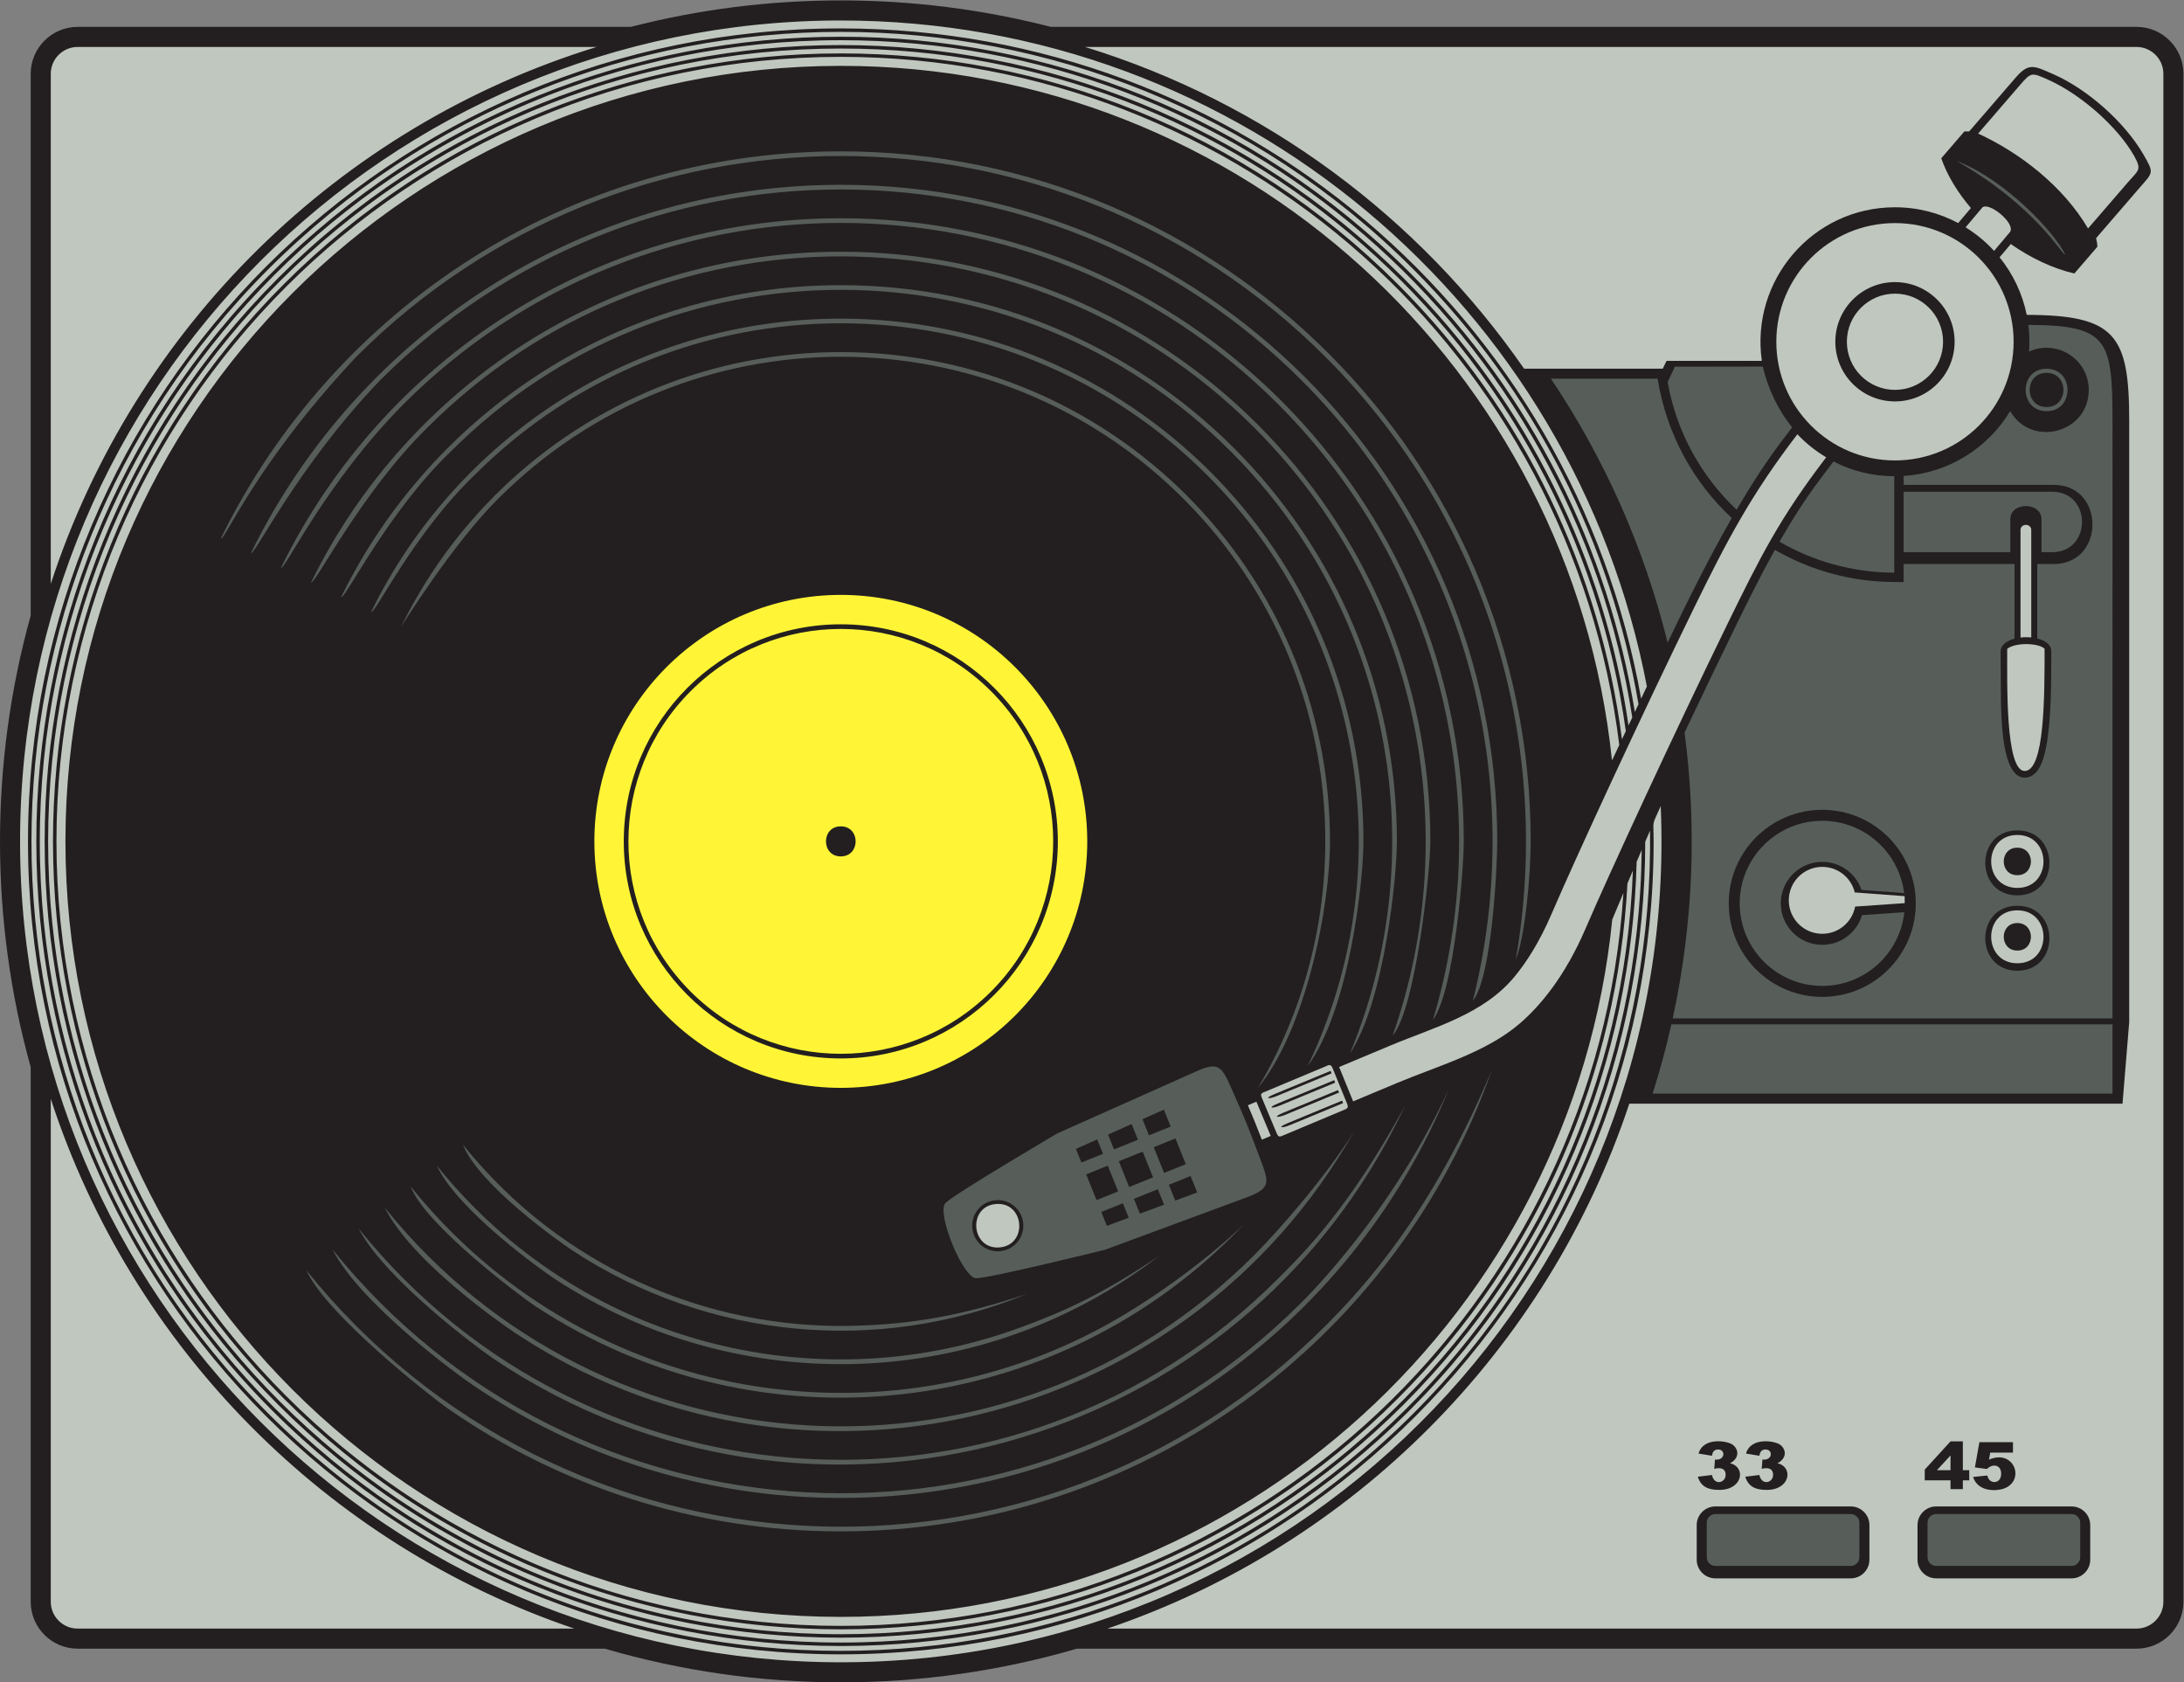
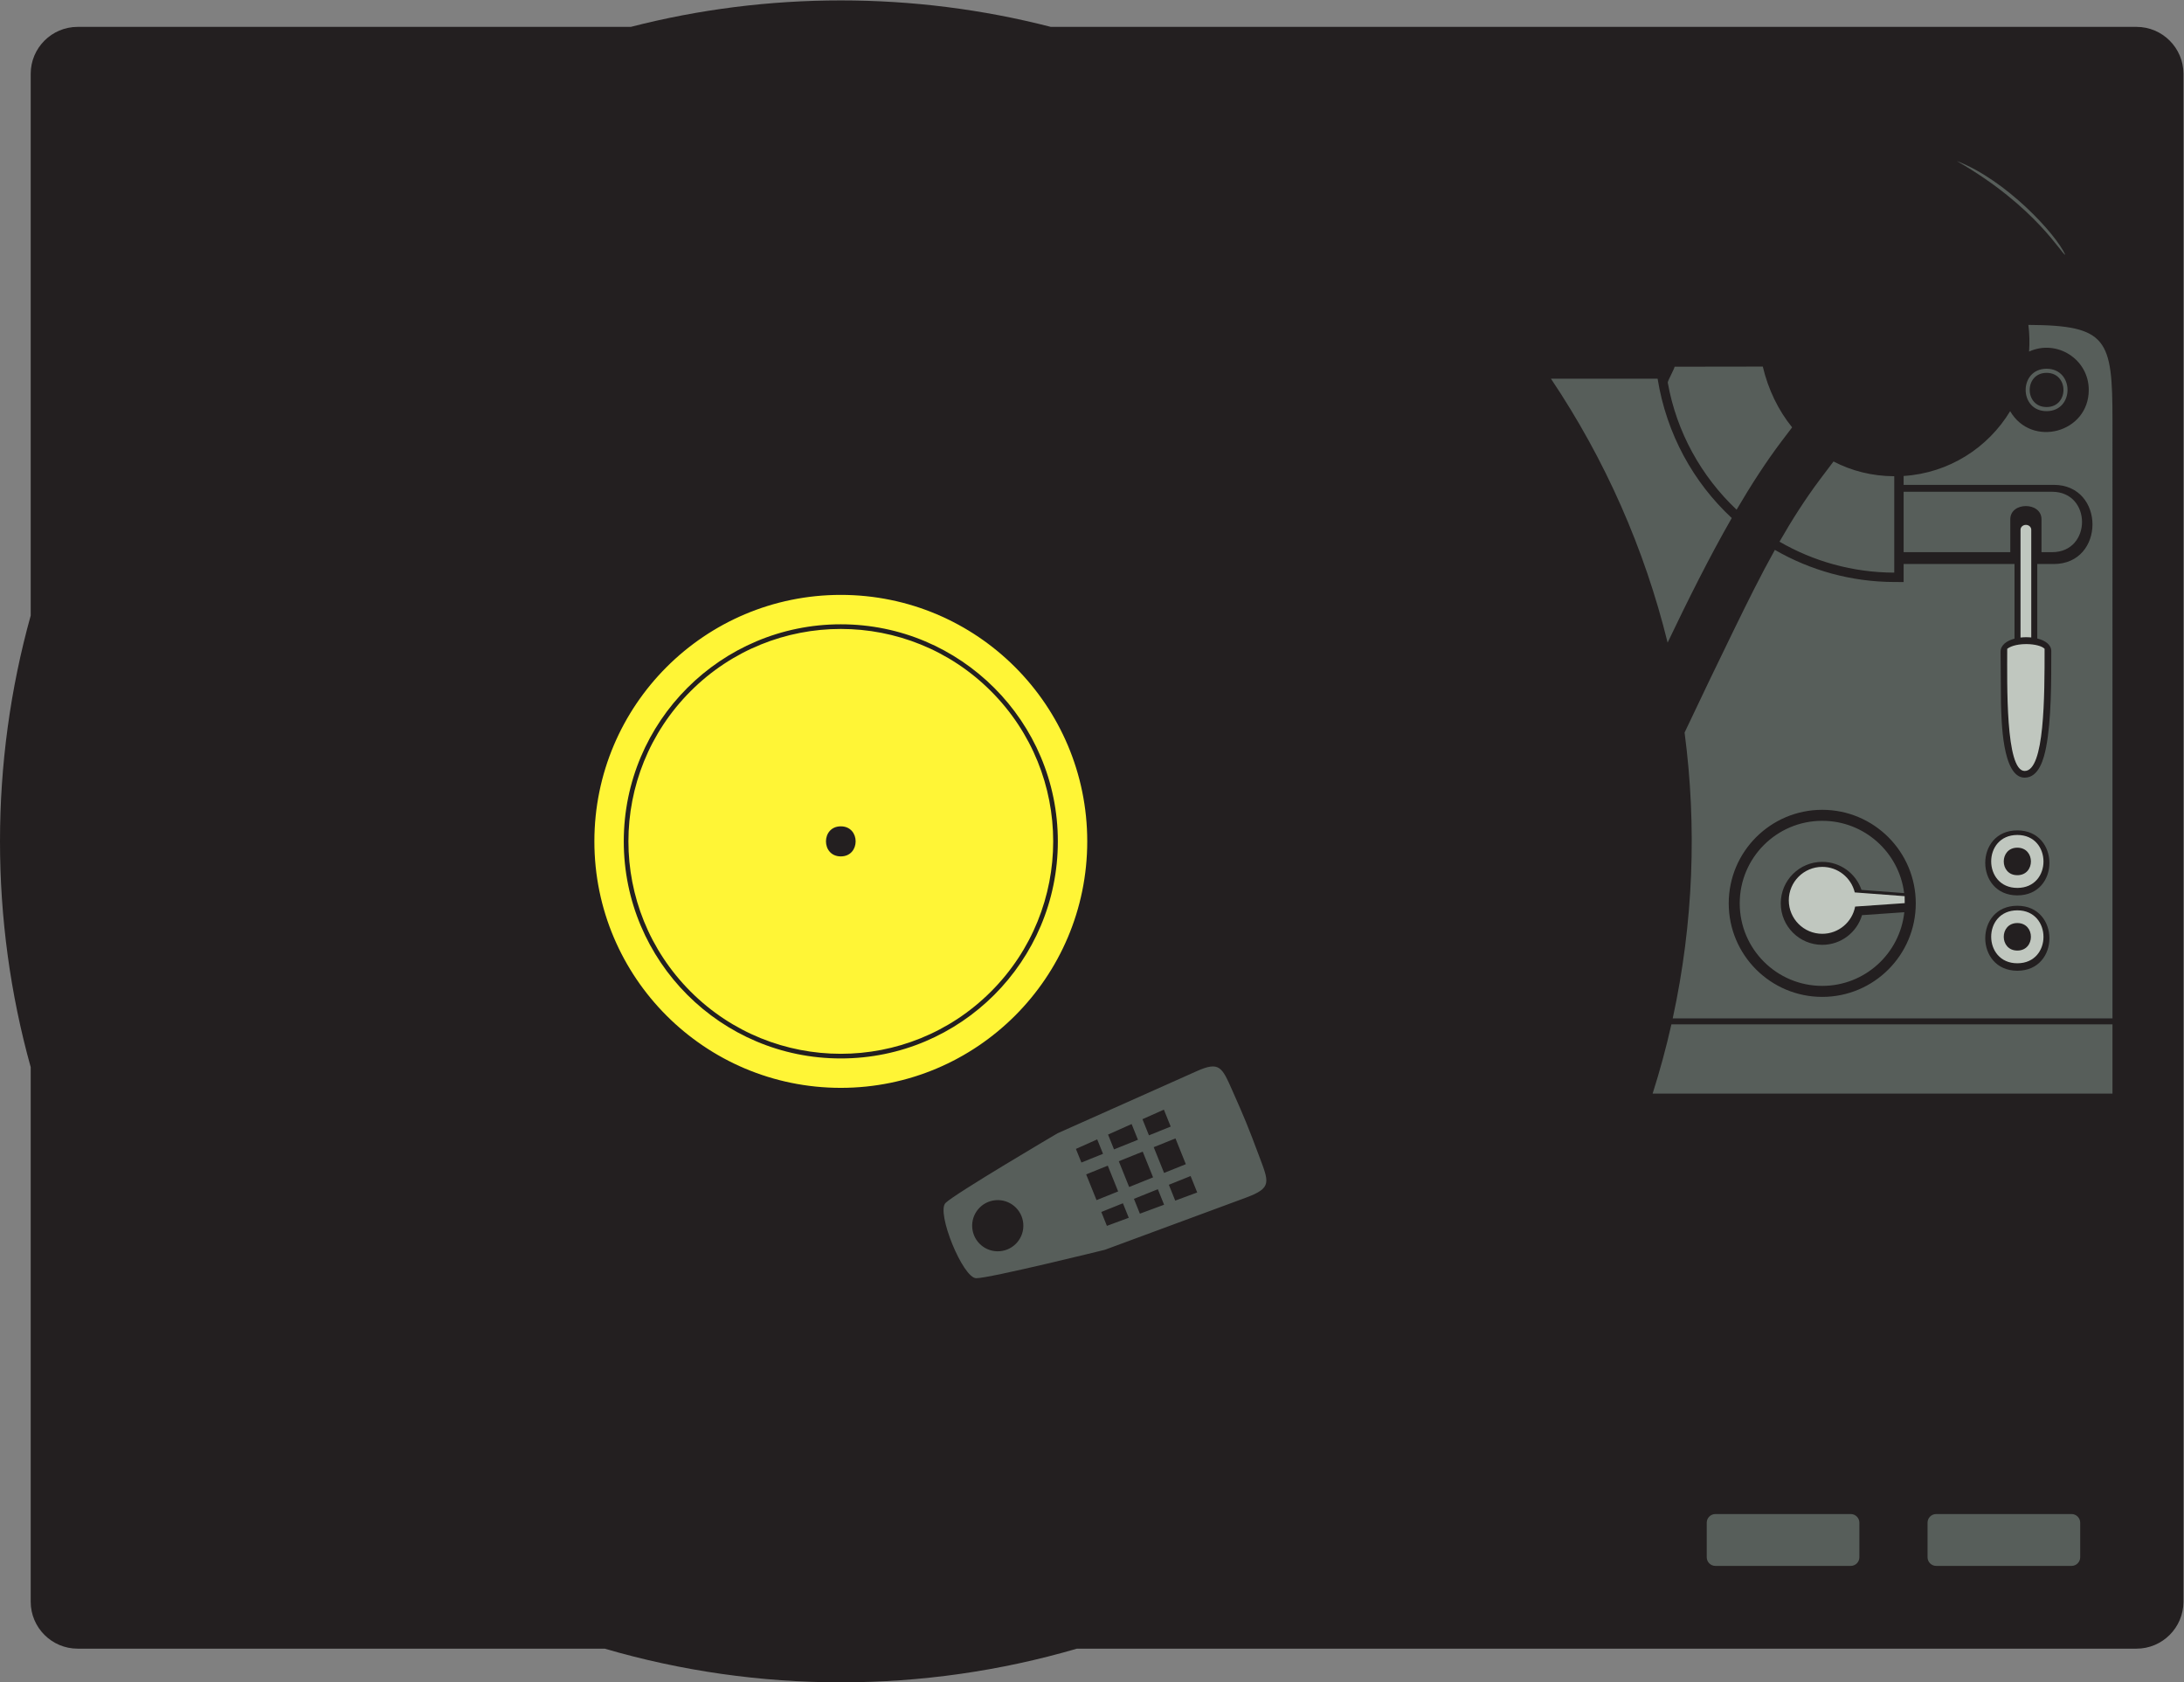
<svg xmlns="http://www.w3.org/2000/svg" viewBox="0 0 626.627 482.6" height="482.6" width="626.627" xml:space="preserve" id="svg2" version="1.1">
  <rect x="0" y="0" width="626.627" height="482.6" fill="#808080" stroke="none" />
  <defs id="defs6" />
  <g transform="matrix(1.333,0,0,-1.333,0,482.6)" id="g10">
    <g transform="scale(0.1)" id="g12">
      <path id="path14" style="fill:#231f20;fill-opacity:1;fill-rule:evenodd;stroke:none" d="m 1357.72,3562.56 c 147.67,37.99 299.57,56.97 452.05,56.97 152.48,0 304.37,-18.98 452.05,-56.97 h 2336.95 c 55.59,0 100.92,-45.32 100.92,-100.9 V 173.387 c 0,-55.574 -45.33,-100.899 -100.92,-100.899 H 2317.95 C 2152.83,24.25 1981.79,0 1809.77,0 1637.74,0 1466.7,24.25 1301.58,72.488 H 166.988 c -55.582,0 -100.898,45.325 -100.898,100.899 V 1323.84 C 22.062,1482.08 0,1645.52 0,1809.77 c 0,164.24 22.066,327.69 66.09,485.92 v 1165.97 c 0,55.58 45.316,100.9 100.898,100.9 H 1357.72 v 0" />
-       <path id="path16" style="fill:#c0c7bf;fill-opacity:1;fill-rule:evenodd;stroke:none" d="M 166.988,3519.36 H 1284.24 C 728.969,3348.81 288.867,2915.11 109.285,2363.87 v 1097.79 c 0,31.73 25.965,57.7 57.703,57.7 z M 3684.79,487.598 3656,492.352 c 10.29,36.183 62.4,27.531 73.73,18.808 13.92,-10.722 13.73,-29.637 -6.06,-39.687 34.92,-7.938 27.7,-57.352 -22.97,-57.352 -22.95,0 -39.24,5.945 -46.32,28.367 l 30.41,3.723 c 5,-23.527 29.47,-17.031 29.47,0.137 0,14.953 -11.99,16.308 -24.44,13.093 l 1.55,20.032 c 21.72,-2.95 23.59,21.621 6.74,21.621 -8.42,0 -11.94,-4.969 -13.32,-13.496 z m 575.68,29.199 h 72.28 v -22.371 h -48.96 l -2.64,-15.168 c 52.33,22.812 77.33,-40.379 36.6,-60.391 -16.27,-7.996 -60.02,-11.074 -70.91,23.137 l 30.8,3.094 c 3.26,-19.328 29.68,-19.375 29.68,3.789 0,19.883 -18.8,22.285 -30.58,10.207 l -25.92,3.426 9.65,54.277 z m -62.15,-82.078 h -55.47 v 23.054 l 55.47,60.743 h 26.54 v -62.032 h 13.75 v -21.765 h -13.75 V 415.84 h -26.54 v 18.879 z m 0,21.765 v 31.731 L 4169,456.484 h 29.32 z m -411.41,31.114 -28.78,4.754 c 10.29,36.183 62.4,27.523 73.73,18.808 13.92,-10.73 13.73,-29.648 -6.06,-39.687 34.92,-7.938 27.7,-57.352 -22.97,-57.352 -22.95,0 -39.26,5.945 -46.33,28.367 l 30.41,3.723 c 5,-23.516 29.48,-17.039 29.48,0.137 0,14.961 -12,16.308 -24.44,13.093 l 1.55,20.032 c 21.71,-2.95 23.59,21.621 6.73,21.621 -8.41,0 -11.91,-4.969 -13.32,-13.496 z m 671.94,-263.836 h -291.37 c -22.15,0 -40.19,18.035 -40.19,40.195 v 74.391 c 0,22.152 18.04,40.199 40.19,40.199 h 291.37 c 22.17,0 40.21,-18.047 40.21,-40.199 v -74.391 c 0,-22.16 -18.04,-40.195 -40.21,-40.195 z m -475.28,0 h -291.36 c -22.15,0 -40.2,18.035 -40.2,40.195 v 74.391 c 0,22.152 18.05,40.199 40.2,40.199 h 291.36 c 22.15,0 40.2,-18.047 40.2,-40.199 v -74.391 c 0,-22.16 -18.05,-40.195 -40.2,-40.195 z M 1809.77,3576.33 c 861.48,0 1579.04,-617.03 1735,-1433.14 l -12.41,-26.28 C 3387.15,2936.56 2671.04,3559.28 1809.77,3559.28 843.711,3559.28 60.25,2775.82 60.25,1809.77 60.25,843.711 843.711,60.246 1809.77,60.246 c 966.05,0 1749.51,783.465 1749.51,1749.524 0,50.27 -5.06,29.62 15.29,75.94 C 3617.44,882.707 2816.74,43.191 1809.77,43.191 834.281,43.191 43.199,834.277 43.199,1809.77 c 0,975.48 791.082,1766.56 1766.571,1766.56 z m 1716.95,-1471.41 -7.87,-16.72 c -56.15,346.3 -217.66,678.85 -484.73,945.92 -676.3,676.3 -1772.41,676.3 -2448.706,0 -676.305,-676.3 -676.305,-1772.41 0,-2448.71 676.296,-676.301 1772.406,-676.301 2448.706,0 337.97,337.969 506.95,780.76 507.11,1223.61 3.4,7.91 6.84,15.87 10.31,23.87 6,-453.46 -163.94,-908.796 -510.02,-1254.874 -680.39,-680.387 -1783.12,-680.387 -2463.5,0 -680.387,680.384 -680.387,1783.114 0,2463.494 680.38,680.39 1783.11,680.39 2463.5,0 264.81,-264.81 426.53,-593.62 485.2,-936.59 z m -13.4,-28.42 -8.11,-17.2 c -51.54,352.06 -212.77,691.16 -483.76,962.15 -669.3,669.3 -1754.07,669.29 -2423.364,0 -669.293,-669.3 -669.297,-1754.07 0,-2423.364 669.294,-669.297 1754.064,-669.297 2423.364,0 323.47,323.477 490.5,744.004 501.28,1167.774 3.58,8.39 7.21,16.88 10.88,25.46 C 3524,849.441 2757.15,85.644 1809.77,85.644 857.727,85.644 85.648,857.723 85.648,1809.77 c 0,952.04 772.079,1724.12 1724.122,1724.12 861.32,0 1575.29,-631.96 1703.55,-1457.39 z m -13.87,-29.44 -8.3,-17.58 c -46.54,358.08 -207.24,704.16 -482.38,979.29 -662.29,662.29 -1735.71,662.29 -2398.008,0 -662.293,-662.29 -662.293,-1735.72 0,-2398.008 662.298,-662.293 1735.718,-662.293 2398.008,0 308.12,308.125 472.81,705.248 494.2,1108.558 3.83,9.03 7.71,18.23 11.68,27.57 C 3481.54,833.867 2730.86,103.574 1809.77,103.574 c -942.153,0 -1706.192,764.043 -1706.192,1706.196 0,942.15 764.039,1706.19 1706.192,1706.19 861.62,0 1574.14,-639.05 1689.68,-1468.9 z m -14.12,-29.93 -15.66,-33.25 c -87.11,839.76 -797.15,1494.8 -1659.9,1494.8 -921.563,0 -1668.915,-747.35 -1668.915,-1668.91 0,-921.567 747.352,-1668.922 1668.915,-1668.922 864.8,0 1576.13,658.156 1660.48,1500.772 7.54,17.97 15.59,37.11 24.05,57.17 C 3437.11,818.262 2704.73,121.504 1809.77,121.504 877.52,121.504 121.508,877.52 121.508,1809.77 c 0,932.25 756.012,1688.26 1688.262,1688.26 862.03,0 1573.32,-646.45 1675.56,-1480.9 z M 2335.3,3519.36 h 2263.47 c 31.74,0 57.71,-25.97 57.71,-57.7 V 173.387 c 0,-31.739 -25.97,-57.696 -57.71,-57.696 h -2215.2 c 529.03,179.192 947.06,599.289 1123.4,1129.629 h 1061.57 l 14.39,175.29 v 1295.04 c 0,184.99 -30.7,226.52 -220.55,227.16 -9.39,46.26 -29.84,88.5 -58.43,123.89 l 24.12,28.54 c 43.28,-30.28 90.8,-52.71 136.85,-63.38 l 49.44,57.4 c 0.03,5.39 -0.88,11.66 -2.68,18.61 l 92.6,107.24 c 30.15,34.93 33.02,31.96 9.04,73.23 -40.86,70.33 -121.23,140.5 -192.73,171.94 -43.56,19.16 -53.77,25.88 -83.09,-8.09 l -98.91,-114.54 c -3.47,0.05 -6.95,0.03 -10.43,-0.12 l -49.8,-57.82 c 13.28,-37.62 35.68,-74.02 63.91,-106.98 -9.07,-10.7 -18.19,-21.5 -27.39,-32.38 -40.56,21.68 -86.91,33.98 -136.11,33.98 -177.79,0 -311.37,-158.07 -286.52,-330.58 h -205.12 l -8.22,-16.73 h -298.48 c -225.96,325.99 -557.5,573.28 -945.13,692.34 z M 1235.97,115.691 H 166.988 c -31.738,0 -57.703,25.957 -57.703,57.696 V 1255.66 C 283.629,720.469 703.516,296.035 1235.97,115.691 v 0" />
      <path id="path18" style="fill:#575e5a;fill-opacity:1;fill-rule:evenodd;stroke:none" d="m 3338.3,2805.42 h 229.57 c 19.2,-119.26 77.11,-223.2 159.61,-299.81 -49.22,-85.77 -95.31,-178.65 -138.07,-268.09 -49.68,201.72 -134.37,394.12 -251.11,567.9 z m 481.97,-368.37 c 75.9,-43.89 163.73,-68.83 256.9,-69.12 l 20.23,-0.06 v 38.79 h 238.67 v -160.65 c -17.09,-4.52 -30.11,-13.97 -30,-28.38 l 0.88,-111.54 c 1.16,-32.56 1.9,-159.2 50.96,-159.2 31,0 41.5,41.63 46.15,65.49 11.45,58.65 11.15,144.08 11.15,206.75 0,13.93 -13.06,23.03 -30.15,27.25 v 160.28 h 35.49 c 111.09,0 111.09,170.33 0,170.33 H 4097.4 v 19.12 c 97.33,6.19 181.6,60.52 229.28,139.44 46.39,-79.43 169.2,-46.75 169.2,45.7 0,66.59 -69.08,109.73 -128.48,82.58 1.39,19.27 0.9,38.3 -1.48,57.37 170.47,-0.87 181.01,-30.9 181.01,-205.55 V 1428.77 h -946.56 c 44.63,205.33 52.21,413.28 25.55,615.16 35.33,74.76 71.09,149.28 107.09,222.93 28.2,57.72 56.35,114.75 87.26,170.19 z m 521.88,-603.65 c 91.89,0 92.28,-139.85 0,-139.85 -91.88,0 -92.29,139.85 0,139.85 z m 0,-162.19 c 91.89,0 92.28,-139.85 0,-139.85 -91.88,0 -92.29,139.85 0,139.85 z m -244.75,760.92 v 130 h 319.61 c 85.82,0 85.82,-130 0,-130 h -22.87 v 70.78 c 0,37.97 -67.15,37.97 -67.15,0 v -70.78 H 4097.4 Z m -493.01,399.13 189.89,0.27 c 11.6,-49.28 33.28,-93.94 63.12,-130.81 -7.56,-9.88 -15.06,-19.72 -22.44,-29.51 -33.55,-44.39 -65.92,-94.48 -97.07,-147.65 -75.82,71.54 -129.14,166.65 -148.2,273.62 -0.49,2.73 15.15,31.33 14.7,34.08 z m 342.11,-203.94 c 38.52,-20.13 82.58,-31.54 130.73,-31.79 v -207.44 c -89.96,0.28 -174.3,24.5 -247,66.6 26.35,46.03 54.83,90.89 87.13,134.05 9.52,12.73 19.24,25.6 29.14,38.58 z m -24.25,-773.31 c 90.6,0 165.39,-67.88 176.25,-155.55 l -91.76,6.88 c -12.03,35.1 -45.33,60.34 -84.49,60.34 -49.32,0 -89.3,-39.99 -89.3,-89.29 0,-49.31 39.98,-89.29 89.3,-89.29 40.48,0 74.68,26.96 85.62,63.92 l 90.98,6.28 c -9.53,-89.12 -84.98,-158.53 -176.6,-158.53 -98.09,0 -177.64,79.53 -177.64,177.62 0,98.08 79.55,177.62 177.64,177.62 z m 0,23.67 c 111.13,0 201.29,-90.15 201.29,-201.29 0,-111.15 -90.16,-201.29 -201.29,-201.29 -111.16,0 -201.29,90.14 -201.29,201.29 0,111.14 90.13,201.29 201.29,201.29 z m 624.68,-461.66 v -149.09 h -989.8 c 15.55,48.82 29.06,98.56 40.43,149.09 h 949.37 z M 4405.1,2818.04 c 48.45,0 48.45,-73.6 0,-73.6 -48.44,0 -48.44,73.6 0,73.6 z m 0,8.83 c 60.08,0 60.08,-91.26 0,-91.26 -60.06,0 -60.06,91.26 0,91.26 v 0" />
-       <path id="path20" style="fill:#575e5a;fill-opacity:1;fill-rule:nonzero;stroke:none" d="m 1809.77,3294.69 c 819.96,0 1484.92,-664.96 1484.92,-1484.92 0,-70.88 -12.09,-206.06 -32.13,-254.51 79.67,457.04 -56.88,944.35 -409.92,1297.38 -576.05,576.06 -1509.69,576.06 -2085.749,0 -216.055,-230.12 -282.567,-395.21 -291.469,-390.86 241.496,493.18 748.298,832.91 1334.348,832.91 z M 3211.09,1317.79 C 3008.05,739.57 2457.29,324.844 1809.77,324.844 c -314.15,0 -605.51,97.636 -845.45,264.187 C 930.645,612.41 703.551,789.734 659.438,886.711 1210.53,201.648 2231.8,146.047 2852.64,766.887 c 81.5,81.492 229.37,242.003 358.45,550.903 z m -1401.32,1544.9 c 581.4,0 1052.93,-471.51 1052.93,-1052.92 0,-143.25 -52.33,-404.45 -155.08,-530.77 236.91,400.05 183.51,924.24 -160.43,1268.19 -407.33,407.33 -1067.51,407.33 -1474.84,0 -97.975,-96.6 -208.483,-275.22 -208.733,-275.1 171.243,349.7 530.603,590.6 946.153,590.6 z M 2210.75,835.969 c -321.8,-132.754 -688.76,-96.555 -977.22,92.515 -28.29,18.547 -202.35,141.356 -237.163,228.586 212.853,-264.601 524.893,-396.355 835.803,-389.914 132.56,2.746 243.14,23.469 378.58,68.813 z M 1809.77,2934.69 c 621.17,0 1124.92,-503.75 1124.92,-1124.92 0,-83.56 -29.79,-360.53 -120.28,-483.92 199.95,414.98 127.89,928.05 -216.3,1272.24 -435.46,435.46 -1141.22,435.46 -1576.67,0 C 889.758,2471.53 807.844,2299.34 798.918,2303.71 981.863,2677.32 1365.8,2934.69 1809.77,2934.69 Z M 2495.72,918.293 C 2117.49,626.719 1594.26,605.969 1194.13,868.223 1164.49,887.645 984.172,1016.78 940.211,1112 1248.77,728.469 1752.2,606.023 2183.25,758.957 c 114.29,40.535 197.3,81.395 312.47,159.336 z M 1809.77,3006.69 c 660.93,0 1196.93,-536 1196.93,-1196.92 0,-74.13 -26.5,-343.55 -101.02,-456.31 179.16,430.6 93.66,945.23 -256.68,1295.54 -463.56,463.58 -1214.9,463.57 -1678.473,0 C 836,2520.87 743.141,2330.96 734.219,2335.32 c 194.66,397.53 603.171,671.37 1075.551,671.37 z M 2677.07,985.184 C 2278.04,565.5 1634.55,490.574 1150.53,810.723 1119.89,830.984 914.527,985.039 884.059,1066.94 1249.2,613.074 1870.74,502.551 2357.79,756.434 c 110.37,57.523 234.2,147.57 319.28,228.75 z m -867.3,2093.506 c 700.68,0 1268.92,-568.24 1268.92,-1268.92 0,-63.77 -31.76,-360.97 -81.11,-417.89 155.35,442.42 56.13,954.25 -297.66,1308.04 -491.69,491.69 -1288.61,491.69 -1780.303,0 C 776.5,2559.35 678.438,2362.57 669.516,2366.93 875.891,2788.38 1308.97,3078.69 1809.77,3078.69 Z M 2914.1,1184.65 C 2550.53,543.828 1719.77,345.527 1108.04,752.512 1076.3,773.625 886.477,905.652 827.906,1021.89 1298.36,437.117 2170.02,389.719 2699.92,919.617 c 53.4,53.399 154.12,169.183 214.18,265.033 z M 1809.77,3150.69 c 740.44,0 1340.91,-600.48 1340.91,-1340.92 0,-56.76 -20.19,-322.21 -66.42,-384.11 136.42,454 25.31,966.42 -333.44,1325.16 -519.8,519.82 -1362.3,519.82 -1882.113,0 C 700.719,2581.56 613.73,2394.2 604.813,2398.55 822.895,2843.91 1280.55,3150.69 1809.77,3150.69 Z M 3023.96,1240.18 C 2673.79,495.168 1740.98,238.906 1061.37,697.109 1028.89,719.004 828.828,867.285 771.75,976.824 1269.14,358.602 2190.63,308.508 2750.82,868.711 c 56.66,56.641 152.99,151.879 273.14,371.469 z M 1809.77,3222.69 c 780.19,0 1412.93,-632.73 1412.93,-1412.92 0,-56.74 -11.9,-293.68 -52.43,-342.86 116.16,462.66 -6.64,972.93 -368.53,1334.82 -547.94,547.94 -1436.01,547.93 -1983.935,0 C 640.004,2616.27 549.031,2425.81 540.121,2430.16 769.91,2899.43 1252.14,3222.69 1809.77,3222.69 Z M 3118.71,1277.09 C 2908.34,760.848 2401.5,396.844 1809.77,396.844 c -293.41,0 -565.93,89.511 -791.79,242.687 C 984.48,662.246 775.383,814.637 715.598,931.766 1239.9,280.105 2211.23,227.297 2801.74,817.801 c 57.5,57.492 210.47,227.469 316.97,459.289 v 0" />
      <path id="path22" style="fill:#fff536;fill-opacity:1;fill-rule:evenodd;stroke:none" d="m 1809.77,2340.2 c 292.9,0 530.43,-237.53 530.43,-530.43 0,-292.91 -237.53,-530.43 -530.43,-530.43 -292.9,0 -530.43,237.52 -530.43,530.43 0,292.9 237.53,530.43 530.43,530.43 z m 0,-63.29 c 257.95,0 467.14,-209.19 467.14,-467.14 0,-257.95 -209.19,-467.15 -467.14,-467.15 -257.95,0 -467.15,209.2 -467.15,467.15 0,257.95 209.2,467.14 467.15,467.14 z M 2133,2133 c -178.54,178.54 -467.92,178.54 -646.47,0 -178.54,-178.54 -178.54,-467.92 0,-646.47 178.55,-178.54 467.93,-178.54 646.47,0 178.55,178.55 178.55,467.93 0,646.47 z m -323.23,-290.89 c 42.58,0 42.58,-64.69 0,-64.69 -42.58,0 -42.58,64.69 0,64.69 v 0" />
      <path id="path24" style="fill:#575e5a;fill-opacity:1;fill-rule:evenodd;stroke:none" d="m 3983.57,250.578 h -291.36 c -10.24,0 -18.6,8.367 -18.6,18.602 v 74.394 c 0,10.227 8.36,18.594 18.6,18.594 h 291.36 c 10.24,0 18.6,-8.367 18.6,-18.594 V 269.18 c 0,-10.235 -8.36,-18.602 -18.6,-18.602 z m 475.28,0 h -291.37 c -10.23,0 -18.59,8.367 -18.59,18.602 v 74.394 c 0,10.227 8.36,18.594 18.59,18.594 h 291.37 c 10.23,0 18.61,-8.367 18.61,-18.594 V 269.18 c 0,-10.235 -8.38,-18.602 -18.61,-18.602 v 0" />
      <path id="path26" style="fill:#c0c7bf;fill-opacity:1;fill-rule:evenodd;stroke:none" d="m 4342.15,1823.55 c 74.8,0 75.27,-113.94 0,-113.94 -74.81,0 -75.27,113.94 0,113.94 z m -419.9,-68.67 c 33.88,0 62.3,-23.42 69.96,-54.96 l 107.36,-8.06 0.16,-15.02 -106.72,-7.38 c -6.29,-33.35 -35.59,-58.59 -70.76,-58.59 -39.77,0 -72.02,32.24 -72.02,72 0,39.77 32.25,72.01 72.02,72.01 z m 419.9,41.3 c 38.98,0 38.98,-59.21 0,-59.21 -38.97,0 -38.99,59.21 0,59.21 z m 0,-162.19 c 38.98,0 38.98,-59.2 0,-59.2 -38.97,0 -38.99,59.2 0,59.2 z m 0,27.37 c 74.8,0 75.27,-113.94 0,-113.94 -74.81,0 -75.27,113.94 0,113.94 v 0" />
      <path id="path28" style="fill:#c0c7bf;fill-opacity:1;fill-rule:evenodd;stroke:none" d="m 4320.37,2224.22 c 19.43,14.71 68.77,12.12 80.43,0 0,-102.31 0.14,-262.93 -42.89,-262.93 -41.58,0 -37.54,189.22 -37.54,262.93 z m 40.2,266.66 v 0 c 6.34,0 11.54,-4.69 11.54,-10.42 v -231.87 c -7.6,0.77 -15.49,0.71 -23.09,-0.17 v 232.04 c 0,5.73 5.2,10.42 11.55,10.42 v 0" />
-       <path id="path30" style="fill:#c0c7bf;fill-opacity:1;fill-rule:evenodd;stroke:none" d="m 4407.95,3449.06 c 71.5,-31.67 151.09,-102.64 185.86,-164.67 16.8,-29.94 8.73,-30.37 -12.58,-55.03 l -86.89,-100.65 c -53.87,91.47 -147.07,163.19 -236.59,204.27 l 91.16,105.59 c 23.3,26.97 24.74,25.68 59.04,10.49 z M 2143.9,1029.39 c 61.52,4.87 68.9,-88.581 7.39,-93.433 -61.5,-4.863 -68.9,88.573 -7.39,93.433 z m 724.79,291.29 30.61,-74.99 c 4.14,-10.14 0.74,-10.81 -9.38,-15.05 l -124.51,-52.2 c -9.92,-4.15 -13.18,-7.01 -17.36,2.95 l -31.74,75.8 c -4.42,10.54 -1.21,10.48 9.32,14.89 l 124.19,52.05 c 11.27,4.72 14.22,7.91 18.87,-3.45 z m -125.1,-54.62 120.39,49.77 2.07,-5.36 -117.59,-48.63 c -18.89,-7.81 -28.75,-5.66 -4.87,4.22 z m 28.32,-62.55 116.86,48.31 2.07,-5.36 -114.08,-47.18 c -18.89,-7.81 -28.75,-5.65 -4.85,4.23 z m -9.43,22.4 117.5,48.58 2.09,-5.37 -114.73,-47.44 c -18.88,-7.8 -28.75,-5.66 -4.86,4.23 z m -11.72,19.91 120.96,50.01 2.09,-5.36 -118.2,-48.87 c -18.89,-7.81 -28.73,-5.66 -4.85,4.22 z m -64.74,-3.96 18.28,7.66 30.88,-73.65 -19.16,-8.03 c -10.02,26.05 -19.38,49.14 -30,74.02 z m 196.38,82.31 110,46.11 c 94.18,39.48 199.94,66.6 267.46,148.24 26.02,31.46 53.91,75 79.71,134.99 53.89,125.37 196.41,433.19 306.13,657.55 71.82,146.83 123.38,244.82 223.03,374.8 18.24,-19.25 39.1,-35.98 62.01,-49.65 -99.92,-130.49 -141.64,-213.58 -213.9,-361.44 -109.32,-223.7 -252.58,-532.91 -304.09,-652.73 -44,-102.33 -96.77,-165.44 -141.01,-203.78 -72.25,-62.58 -177.66,-91.94 -264.34,-128.28 l -94.86,-39.77 -30.14,73.96 z m 1348.38,1807.04 c 14.65,17.39 26.92,31.91 36.15,42.81 14.63,12.22 71.27,-33.76 59.73,-52.59 -8.96,-10.59 -20.7,-24.48 -34.59,-40.95 -17.97,19.58 -38.59,36.68 -61.29,50.73 z m -152.01,9.1 c 141.02,0 255.39,-114.36 255.39,-255.39 0,-141.03 -114.37,-255.39 -255.39,-255.39 -141.04,0 -255.39,114.36 -255.39,255.39 0,141.03 114.35,255.39 255.39,255.39 z m 0,-151.85 c 57.17,0 103.53,-46.37 103.53,-103.54 0,-57.17 -46.36,-103.53 -103.53,-103.53 -57.17,0 -103.54,46.36 -103.54,103.53 0,57.17 46.37,103.54 103.54,103.54 z m 0,24.84 c 70.88,0 128.38,-57.49 128.38,-128.38 0,-70.89 -57.5,-128.38 -128.38,-128.38 -70.9,0 -128.38,57.49 -128.38,128.38 0,70.89 57.48,128.38 128.38,128.38 v 0" />
      <path id="path32" style="fill:#575e5a;fill-opacity:1;fill-rule:nonzero;stroke:none" d="m 4445.21,3072.39 c -5.64,-2.9 -60.93,102.66 -233.55,201.58 106.21,-40.76 213.24,-156.89 233.55,-201.58 v 0" />
      <path id="path34" style="fill:#575e5a;fill-opacity:1;fill-rule:evenodd;stroke:none" d="M 2681.25,1042.86 2378.34,930.918 c 0,0 -248.26,-61.387 -277.13,-61.223 -28.8,0.168 -86.45,141.725 -65.98,161.965 20.54,20.29 241,149.87 241,149.87 l 299.61,133.71 c 49.12,21.94 54.37,8.52 76.52,-41.31 26.37,-59.27 34.46,-78.98 57.19,-139.8 21.76,-58.21 29.38,-69.96 -28.3,-91.27 z m -538,-5.26 c 30.34,2.39 56.87,-20.26 59.27,-50.58 2.4,-30.332 -20.26,-56.864 -50.59,-59.266 -30.32,-2.395 -56.86,20.254 -59.25,50.586 -2.4,30.32 20.25,56.86 50.57,59.26 z m 218.41,130.82 12.5,-31.04 -46.53,-18.73 -11.79,29.31 45.82,20.46 z m -23.77,-75.27 46.52,18.74 22.33,-55.44 -46.53,-18.73 -22.32,55.43 z m 32.58,-80.92 46.52,18.73 12.58,-31.226 -47.07,-17.39 -12.03,29.886 z m 83.05,-3.64 -12.84,31.9 51.49,20.73 13.44,-33.38 -52.09,-19.25 z m 76.05,28.11 -13.71,34.05 46.82,18.85 14.23,-35.4 -47.34,-17.5 z m 22.83,78.39 -46.81,-18.84 -22.31,55.43 46.82,18.85 22.3,-55.44 z m -32.58,80.93 -46.81,-18.85 -13.97,34.71 46.12,20.58 14.66,-36.44 z m -84.1,5.44 13.62,-33.82 -51.51,-20.73 -12.85,31.91 50.74,22.64 z m -5.31,-135.48 -22.3,55.44 51.48,20.73 22.32,-55.44 -51.5,-20.73 v 0" />
    </g>
  </g>
</svg>